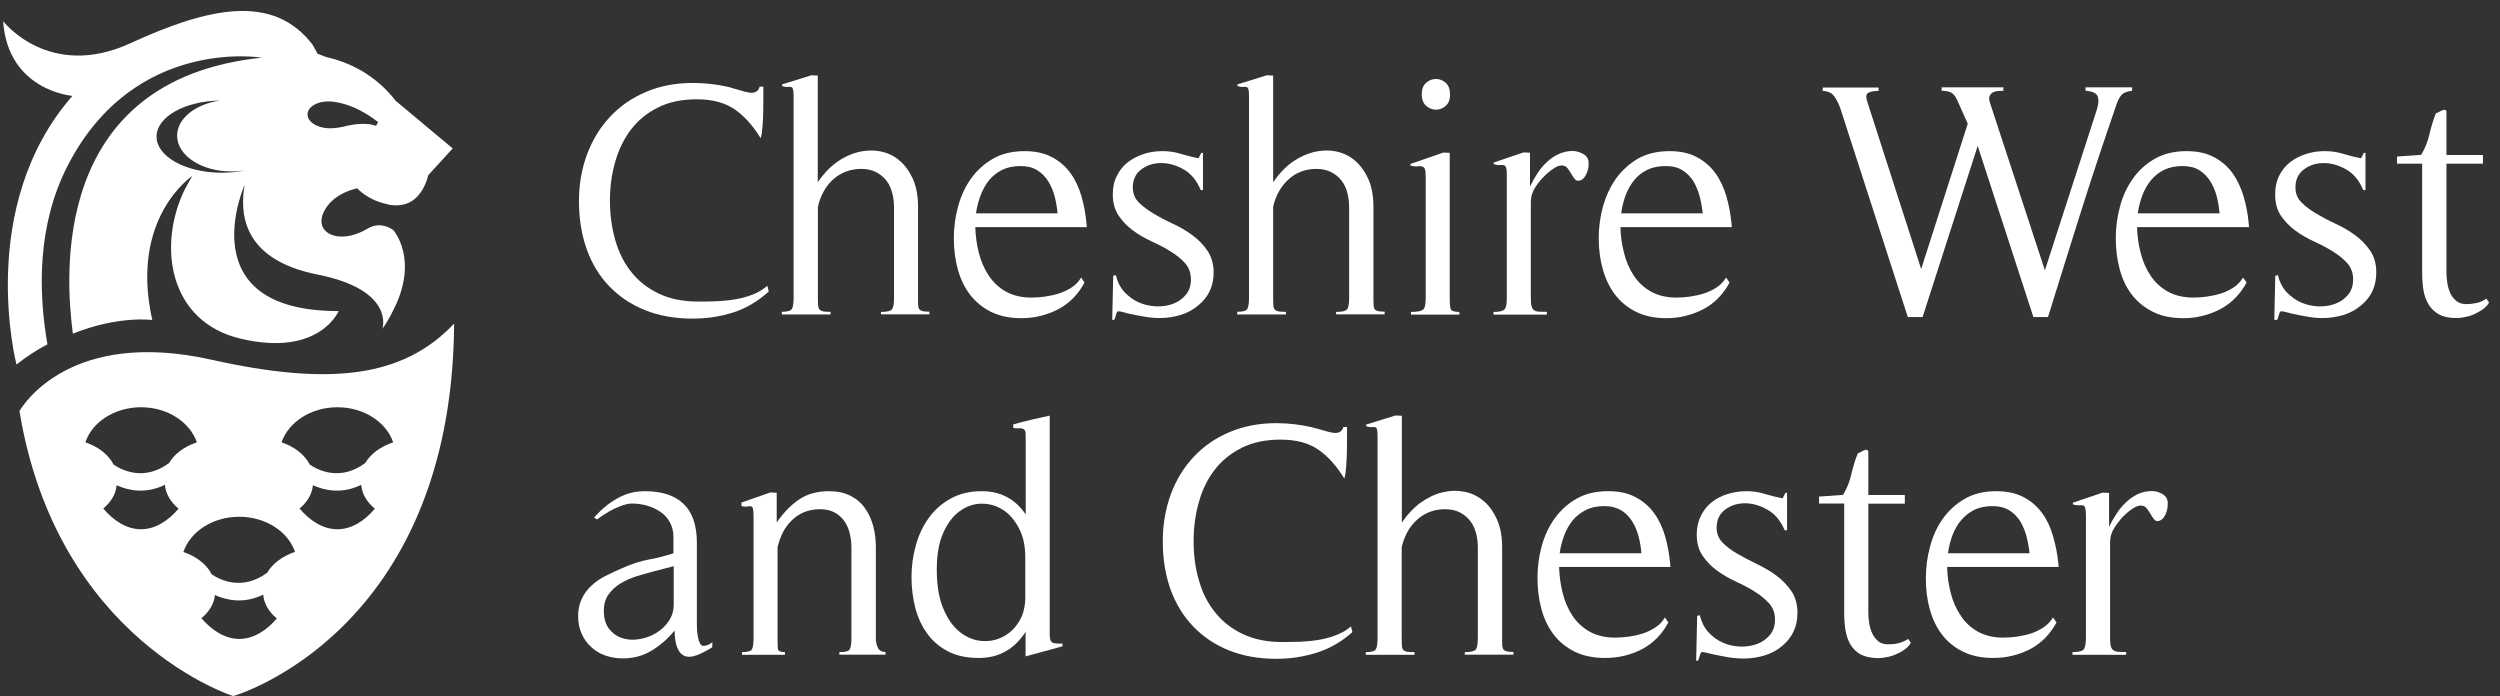
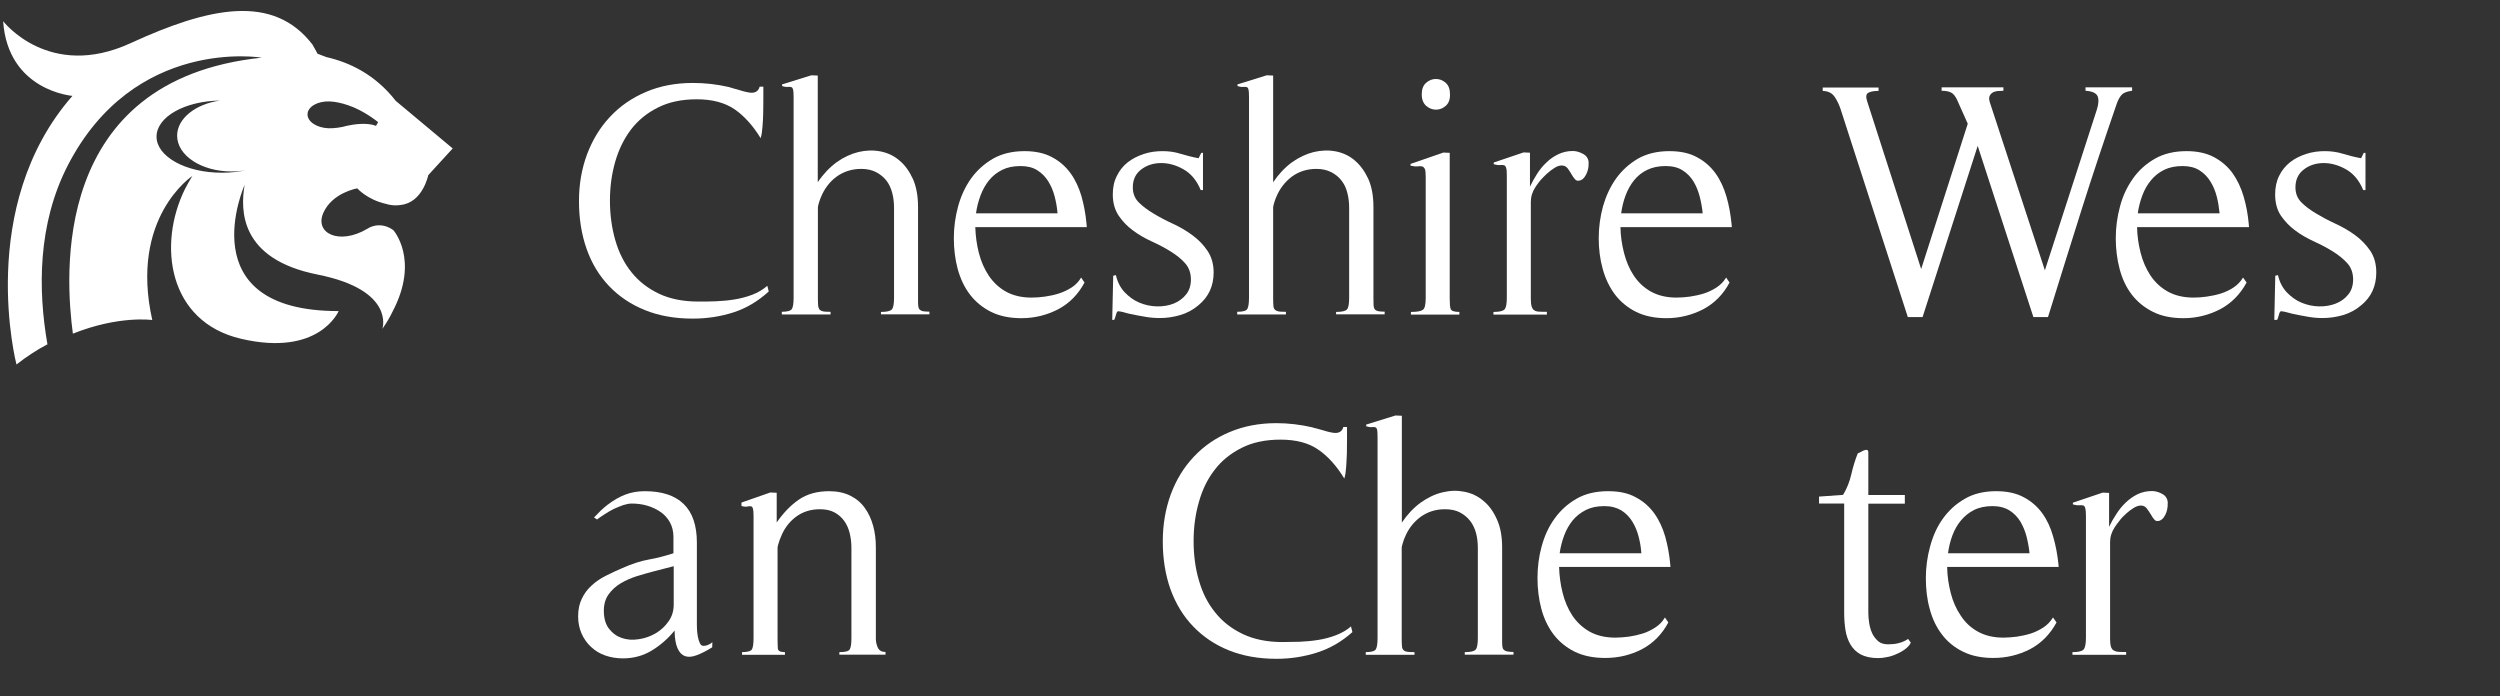
<svg xmlns="http://www.w3.org/2000/svg" width="176" height="49" viewBox="0 0 176 49" fill="none">
  <rect x="0" y="0" width="176" height="49" fill="#333333" stroke="none" />
  <path d="M51.61 22C50.7 22.29 49.75 22.43 48.77 22.43C47.51 22.43 46.38 22.23 45.4 21.83C44.41 21.43 43.58 20.87 42.88 20.14C42.19 19.42 41.66 18.55 41.3 17.53C40.94 16.51 40.76 15.39 40.76 14.16C40.76 12.98 40.95 11.88 41.33 10.86C41.71 9.85 42.25 8.96 42.95 8.22C43.65 7.47 44.49 6.89 45.48 6.47C46.46 6.05 47.57 5.84 48.78 5.84C49.61 5.84 50.45 5.93 51.28 6.12C51.37 6.15 51.5 6.19 51.65 6.23C51.8 6.27 51.96 6.31 52.11 6.36C52.27 6.41 52.42 6.45 52.56 6.48C52.7 6.51 52.82 6.53 52.91 6.53C53.21 6.53 53.4 6.39 53.48 6.1H53.74C53.74 6.35 53.74 6.64 53.74 6.97C53.74 7.29 53.74 7.61 53.73 7.94C53.72 8.27 53.71 8.6 53.68 8.91C53.66 9.22 53.62 9.5 53.55 9.73C53 8.83 52.38 8.15 51.71 7.69C51.03 7.23 50.15 6.99 49.06 6.99C48 6.99 47.09 7.18 46.32 7.57C45.55 7.95 44.92 8.47 44.42 9.12C43.93 9.77 43.56 10.52 43.31 11.39C43.06 12.26 42.94 13.17 42.94 14.13C42.94 15.12 43.07 16.06 43.32 16.92C43.57 17.79 43.95 18.54 44.46 19.17C44.97 19.81 45.62 20.31 46.4 20.68C47.18 21.05 48.11 21.23 49.18 21.23C49.56 21.23 49.97 21.23 50.41 21.21C50.85 21.19 51.29 21.15 51.72 21.08C52.15 21.01 52.56 20.9 52.96 20.75C53.35 20.6 53.71 20.39 54.02 20.12L54.12 20.52C53.35 21.22 52.52 21.71 51.61 22Z" fill="white" />
  <path d="M62.02 22.15V21.96C62.43 21.96 62.68 21.9 62.79 21.78C62.89 21.66 62.94 21.39 62.94 20.97V14.63C62.94 14.26 62.9 13.9 62.81 13.57C62.72 13.24 62.59 12.95 62.4 12.71C62.21 12.47 61.97 12.27 61.68 12.12C61.39 11.97 61.04 11.89 60.63 11.89C59.97 11.89 59.39 12.08 58.89 12.44C58.39 12.81 58.03 13.3 57.79 13.89C57.76 13.95 57.72 14.07 57.66 14.25C57.61 14.42 57.58 14.54 57.58 14.6V21.03C57.58 21.25 57.59 21.43 57.6 21.55C57.62 21.67 57.66 21.76 57.72 21.82C57.78 21.87 57.87 21.91 57.99 21.93C58.11 21.95 58.27 21.95 58.47 21.95V22.14H55.04V21.95C55.43 21.95 55.67 21.88 55.75 21.75C55.83 21.62 55.87 21.35 55.87 20.96V6.85C55.87 6.58 55.86 6.4 55.83 6.3C55.8 6.2 55.76 6.15 55.7 6.13C55.64 6.11 55.55 6.11 55.45 6.12C55.35 6.13 55.22 6.11 55.06 6.06V5.94L57.12 5.3L57.57 5.32V12.83C57.96 12.25 58.41 11.78 58.9 11.42C59.39 11.07 59.91 10.83 60.44 10.7C60.96 10.58 61.48 10.56 61.99 10.66C62.49 10.76 62.94 10.97 63.32 11.3C63.71 11.62 64.02 12.06 64.27 12.6C64.51 13.14 64.63 13.8 64.63 14.57V21.02C64.63 21.23 64.63 21.38 64.64 21.51C64.65 21.63 64.68 21.72 64.73 21.78C64.79 21.84 64.87 21.89 64.98 21.91C65.09 21.93 65.24 21.94 65.43 21.94V22.13H62.02V22.15Z" fill="white" />
  <path d="M68.66 15.99C68.68 16.61 68.76 17.21 68.91 17.8C69.06 18.39 69.29 18.92 69.6 19.39C69.91 19.86 70.31 20.24 70.8 20.52C71.3 20.8 71.9 20.95 72.61 20.95C72.91 20.95 73.23 20.93 73.57 20.88C73.91 20.83 74.24 20.76 74.55 20.66C74.86 20.56 75.16 20.42 75.44 20.24C75.72 20.06 75.94 19.83 76.11 19.54L76.35 19.89C75.91 20.72 75.29 21.35 74.5 21.77C73.71 22.18 72.84 22.4 71.91 22.4C71.07 22.4 70.36 22.25 69.76 21.95C69.16 21.65 68.67 21.24 68.28 20.73C67.89 20.22 67.61 19.62 67.42 18.93C67.24 18.25 67.15 17.52 67.15 16.77C67.15 16.01 67.25 15.27 67.45 14.53C67.65 13.8 67.95 13.15 68.36 12.57C68.77 12 69.29 11.53 69.91 11.17C70.53 10.82 71.27 10.64 72.12 10.64C72.89 10.64 73.54 10.78 74.07 11.07C74.6 11.35 75.03 11.73 75.37 12.2C75.71 12.67 75.96 13.22 76.14 13.83C76.31 14.44 76.43 15.08 76.49 15.75L76.51 15.99H68.66ZM74.25 13.84C74.15 13.45 74 13.09 73.8 12.77C73.6 12.45 73.35 12.19 73.03 11.99C72.72 11.79 72.32 11.69 71.85 11.69C71.34 11.69 70.91 11.78 70.55 11.96C70.19 12.14 69.88 12.38 69.63 12.69C69.38 13 69.18 13.36 69.03 13.76C68.88 14.16 68.77 14.58 68.71 15.02H74.45C74.42 14.62 74.35 14.23 74.25 13.84Z" fill="white" />
  <path d="M78.3 22.55L78.37 19.41L78.56 19.37C78.67 19.86 78.88 20.26 79.18 20.58C79.49 20.9 79.83 21.15 80.22 21.31C80.61 21.47 81.01 21.56 81.45 21.57C81.88 21.58 82.28 21.51 82.63 21.37C82.98 21.23 83.27 21.02 83.5 20.73C83.73 20.45 83.84 20.09 83.84 19.67C83.84 19.22 83.7 18.83 83.43 18.53C83.16 18.22 82.81 17.95 82.41 17.7C82.01 17.45 81.57 17.22 81.09 17C80.61 16.78 80.17 16.53 79.77 16.23C79.37 15.94 79.03 15.59 78.76 15.19C78.49 14.79 78.34 14.29 78.34 13.69C78.34 13.2 78.43 12.76 78.63 12.38C78.82 11.99 79.07 11.68 79.4 11.42C79.72 11.17 80.1 10.98 80.52 10.84C80.94 10.7 81.38 10.64 81.84 10.64C82.3 10.64 82.72 10.7 83.12 10.83C83.53 10.95 83.94 11.06 84.38 11.14L84.57 10.76H84.69V13.38H84.53C84.25 12.7 83.84 12.21 83.3 11.91C82.77 11.61 82.23 11.47 81.7 11.48C81.17 11.49 80.72 11.64 80.33 11.94C79.94 12.24 79.75 12.66 79.75 13.19C79.75 13.62 79.89 13.97 80.17 14.25C80.45 14.53 80.8 14.79 81.22 15.04C81.63 15.29 82.09 15.53 82.59 15.76C83.09 15.99 83.54 16.26 83.96 16.57C84.38 16.88 84.73 17.24 85.01 17.66C85.29 18.08 85.44 18.59 85.44 19.18C85.44 20.14 85.08 20.91 84.37 21.49C83.99 21.81 83.57 22.04 83.09 22.18C82.62 22.32 82.14 22.39 81.65 22.39C81.29 22.39 80.93 22.36 80.56 22.29C80.2 22.23 79.83 22.16 79.47 22.08C79.35 22.05 79.22 22.02 79.1 21.98C78.97 21.95 78.85 21.92 78.72 21.91C78.66 21.91 78.6 22 78.56 22.18C78.51 22.36 78.47 22.47 78.44 22.52H78.3V22.55Z" fill="white" />
  <path d="M94.06 22.15V21.96C94.47 21.96 94.73 21.9 94.83 21.78C94.93 21.66 94.98 21.39 94.98 20.97V14.63C94.98 14.26 94.94 13.9 94.85 13.57C94.77 13.24 94.63 12.95 94.44 12.71C94.26 12.47 94.01 12.27 93.72 12.12C93.42 11.97 93.08 11.89 92.67 11.89C92.01 11.89 91.43 12.08 90.94 12.44C90.45 12.81 90.08 13.3 89.84 13.89C89.81 13.95 89.77 14.07 89.71 14.25C89.66 14.42 89.63 14.54 89.63 14.6V21.03C89.63 21.25 89.64 21.43 89.65 21.55C89.66 21.67 89.71 21.76 89.77 21.82C89.83 21.87 89.92 21.91 90.04 21.93C90.16 21.95 90.32 21.95 90.53 21.95V22.14H87.1V21.95C87.5 21.95 87.74 21.88 87.81 21.75C87.89 21.62 87.93 21.35 87.93 20.96V6.85C87.93 6.58 87.92 6.4 87.89 6.3C87.87 6.2 87.83 6.15 87.76 6.13C87.7 6.11 87.61 6.11 87.51 6.12C87.41 6.13 87.28 6.11 87.12 6.06V5.94L89.18 5.3L89.63 5.32V12.83C90.02 12.25 90.47 11.78 90.96 11.42C91.46 11.07 91.97 10.83 92.5 10.7C93.03 10.58 93.54 10.56 94.05 10.66C94.55 10.76 95 10.97 95.38 11.3C95.76 11.62 96.08 12.06 96.33 12.6C96.57 13.14 96.69 13.8 96.69 14.57V21.02C96.69 21.23 96.7 21.38 96.7 21.51C96.71 21.63 96.74 21.72 96.79 21.78C96.84 21.84 96.93 21.89 97.04 21.91C97.15 21.93 97.3 21.94 97.48 21.94V22.13H94.06V22.15Z" fill="white" />
  <path d="M99.33 22.15V21.96C99.76 21.96 100.03 21.91 100.17 21.81C100.31 21.71 100.37 21.43 100.37 20.97V12.44C100.37 12.17 100.35 11.99 100.31 11.9C100.27 11.81 100.21 11.75 100.13 11.72C100.05 11.7 99.94 11.69 99.81 11.71C99.67 11.73 99.51 11.71 99.3 11.66V11.54L101.61 10.74L102.06 10.76V21.04C102.06 21.39 102.08 21.63 102.13 21.76C102.18 21.89 102.38 21.96 102.74 21.96V22.15H99.33ZM101.78 7.45C101.58 7.63 101.35 7.72 101.09 7.72C100.84 7.72 100.61 7.63 100.4 7.45C100.2 7.27 100.09 7 100.09 6.64C100.09 6.28 100.19 6.01 100.4 5.83C100.6 5.65 100.83 5.56 101.09 5.56C101.34 5.56 101.57 5.65 101.78 5.83C101.98 6.01 102.08 6.28 102.08 6.64C102.09 6.99 101.99 7.27 101.78 7.45Z" fill="white" />
  <path d="M108.91 22.15H105.14V21.96C105.55 21.96 105.81 21.9 105.92 21.78C106.03 21.66 106.08 21.39 106.08 20.97V12.34C106.08 12.09 106.07 11.91 106.03 11.81C106 11.71 105.95 11.65 105.88 11.63C105.81 11.61 105.71 11.61 105.59 11.62C105.47 11.63 105.33 11.61 105.16 11.56V11.44L107.26 10.73L107.71 10.75V13.14C107.85 12.84 108.02 12.54 108.21 12.24C108.4 11.94 108.62 11.67 108.87 11.44C109.11 11.2 109.39 11.01 109.7 10.86C110.01 10.71 110.35 10.63 110.72 10.63C110.94 10.63 111.18 10.69 111.42 10.82C111.67 10.94 111.81 11.14 111.84 11.41C111.84 11.49 111.84 11.59 111.83 11.72C111.82 11.84 111.79 11.97 111.74 12.11C111.69 12.24 111.63 12.36 111.55 12.47C111.47 12.58 111.37 12.66 111.25 12.7C111.08 12.75 110.96 12.72 110.88 12.62C110.79 12.52 110.7 12.39 110.63 12.26C110.55 12.12 110.46 11.98 110.36 11.85C110.26 11.72 110.12 11.65 109.95 11.65C109.79 11.65 109.62 11.7 109.44 11.82C109.26 11.93 109.09 12.06 108.91 12.22C108.74 12.38 108.58 12.54 108.43 12.71C108.29 12.89 108.18 13.03 108.1 13.16C107.88 13.49 107.77 13.84 107.77 14.22C107.77 14.58 107.77 14.95 107.77 15.31V21.03C107.77 21.27 107.79 21.45 107.83 21.58C107.87 21.71 107.93 21.8 108.02 21.85C108.1 21.9 108.22 21.94 108.35 21.94C108.49 21.95 108.67 21.95 108.9 21.95V22.15H108.91Z" fill="white" />
  <path d="M114.08 15.99C114.09 16.61 114.18 17.21 114.33 17.8C114.48 18.39 114.7 18.92 115.01 19.39C115.32 19.86 115.72 20.24 116.21 20.52C116.71 20.8 117.31 20.95 118.02 20.95C118.32 20.95 118.63 20.93 118.98 20.88C119.31 20.83 119.64 20.76 119.96 20.66C120.27 20.56 120.56 20.42 120.84 20.24C121.12 20.06 121.34 19.83 121.52 19.54L121.76 19.89C121.32 20.72 120.7 21.35 119.91 21.77C119.11 22.18 118.25 22.4 117.32 22.4C116.49 22.4 115.77 22.25 115.17 21.95C114.57 21.65 114.08 21.24 113.69 20.73C113.31 20.22 113.02 19.62 112.83 18.93C112.64 18.25 112.55 17.52 112.55 16.77C112.55 16.01 112.65 15.27 112.85 14.53C113.06 13.8 113.36 13.15 113.77 12.57C114.18 12 114.7 11.53 115.31 11.17C115.93 10.82 116.67 10.64 117.52 10.64C118.3 10.64 118.95 10.78 119.47 11.07C120 11.35 120.43 11.73 120.77 12.2C121.11 12.67 121.36 13.22 121.54 13.83C121.72 14.44 121.83 15.08 121.9 15.75L121.92 15.99H114.08ZM119.66 13.84C119.56 13.45 119.41 13.09 119.22 12.77C119.02 12.45 118.77 12.19 118.45 11.99C118.14 11.79 117.74 11.69 117.26 11.69C116.76 11.69 116.33 11.78 115.96 11.96C115.59 12.14 115.29 12.38 115.04 12.69C114.79 13 114.59 13.36 114.44 13.76C114.29 14.16 114.19 14.58 114.13 15.02H119.87C119.83 14.62 119.76 14.23 119.66 13.84Z" fill="white" />
  <path d="M149.41 6.63C149.27 6.76 149.14 6.97 149.03 7.27C148.17 9.77 147.33 12.27 146.54 14.77C145.75 17.27 144.97 19.78 144.18 22.32H143.15L139.23 10.27L135.35 22.32H134.31L129.56 7.63C129.45 7.31 129.31 7.04 129.14 6.79C128.97 6.55 128.69 6.41 128.32 6.4V6.16H132.25V6.4C131.94 6.4 131.69 6.44 131.53 6.53C131.36 6.62 131.34 6.84 131.47 7.2L135.25 18.94L138.53 8.71L137.77 7.01C137.64 6.74 137.5 6.58 137.33 6.5C137.17 6.43 136.95 6.39 136.69 6.39V6.15H141.04V6.39C140.9 6.39 140.75 6.4 140.61 6.41C140.47 6.43 140.35 6.47 140.26 6.53C140.17 6.59 140.1 6.68 140.06 6.78C140.02 6.88 140.03 7.03 140.09 7.22L143.96 19.03L147.62 7.71C147.75 7.3 147.76 6.99 147.67 6.77C147.57 6.55 147.29 6.42 146.82 6.39V6.15H150.1V6.39C149.78 6.43 149.55 6.51 149.41 6.63Z" fill="white" />
  <path d="M150.45 15.99C150.46 16.61 150.55 17.21 150.7 17.8C150.85 18.39 151.08 18.92 151.39 19.39C151.7 19.86 152.11 20.24 152.6 20.52C153.1 20.8 153.71 20.95 154.42 20.95C154.72 20.95 155.04 20.93 155.37 20.88C155.71 20.83 156.04 20.76 156.36 20.66C156.67 20.56 156.97 20.42 157.24 20.24C157.51 20.06 157.74 19.83 157.91 19.54L158.16 19.89C157.71 20.72 157.09 21.35 156.3 21.77C155.5 22.18 154.64 22.4 153.72 22.4C152.87 22.4 152.15 22.25 151.56 21.95C150.96 21.65 150.46 21.24 150.07 20.73C149.68 20.22 149.4 19.62 149.22 18.93C149.04 18.25 148.95 17.52 148.95 16.77C148.95 16.01 149.05 15.27 149.25 14.53C149.44 13.8 149.75 13.15 150.16 12.57C150.56 12 151.08 11.53 151.71 11.17C152.33 10.82 153.07 10.64 153.93 10.64C154.7 10.64 155.34 10.78 155.88 11.07C156.4 11.35 156.84 11.73 157.18 12.2C157.51 12.67 157.77 13.22 157.95 13.83C158.13 14.44 158.25 15.08 158.31 15.75L158.33 15.99H150.45ZM156.06 13.84C155.96 13.45 155.81 13.09 155.61 12.77C155.41 12.45 155.16 12.19 154.84 11.99C154.53 11.79 154.13 11.69 153.66 11.69C153.15 11.69 152.72 11.78 152.35 11.96C151.99 12.14 151.68 12.38 151.43 12.69C151.17 13 150.97 13.36 150.82 13.76C150.67 14.16 150.56 14.58 150.5 15.02H156.26C156.22 14.62 156.16 14.23 156.06 13.84Z" fill="white" />
  <path d="M160.11 22.55L160.18 19.41L160.37 19.37C160.48 19.86 160.69 20.26 160.99 20.58C161.3 20.9 161.64 21.15 162.03 21.31C162.42 21.47 162.82 21.56 163.26 21.57C163.69 21.58 164.09 21.51 164.44 21.37C164.8 21.23 165.09 21.02 165.32 20.73C165.55 20.45 165.66 20.09 165.66 19.67C165.66 19.22 165.52 18.83 165.25 18.53C164.97 18.22 164.63 17.95 164.23 17.7C163.83 17.45 163.39 17.22 162.91 17C162.43 16.78 161.99 16.53 161.59 16.23C161.19 15.94 160.86 15.59 160.58 15.19C160.31 14.79 160.17 14.29 160.17 13.69C160.17 13.2 160.26 12.76 160.45 12.38C160.64 11.99 160.9 11.68 161.22 11.42C161.54 11.17 161.92 10.98 162.34 10.84C162.77 10.7 163.21 10.64 163.66 10.64C164.12 10.64 164.54 10.7 164.96 10.83C165.36 10.95 165.78 11.06 166.22 11.14L166.41 10.76H166.53V13.38H166.37C166.09 12.7 165.68 12.21 165.14 11.91C164.6 11.61 164.06 11.47 163.54 11.48C163.02 11.49 162.56 11.64 162.18 11.94C161.79 12.24 161.6 12.66 161.6 13.19C161.6 13.62 161.74 13.97 162.02 14.25C162.3 14.53 162.65 14.79 163.07 15.04C163.49 15.29 163.94 15.53 164.44 15.76C164.94 15.99 165.4 16.26 165.82 16.57C166.24 16.88 166.58 17.24 166.87 17.66C167.15 18.08 167.29 18.59 167.29 19.18C167.29 20.14 166.94 20.91 166.23 21.49C165.85 21.81 165.43 22.04 164.96 22.18C164.48 22.32 164 22.39 163.51 22.39C163.15 22.39 162.79 22.36 162.43 22.29C162.07 22.23 161.71 22.16 161.35 22.08C161.22 22.05 161.1 22.02 160.97 21.98C160.85 21.95 160.72 21.92 160.59 21.91C160.53 21.91 160.47 22 160.43 22.18C160.38 22.36 160.34 22.47 160.31 22.52H160.11V22.55Z" fill="white" />
-   <path d="M174.8 21.77C174.61 21.9 174.41 22.02 174.2 22.11C173.99 22.21 173.77 22.28 173.54 22.32C173.31 22.37 173.1 22.39 172.92 22.39C172.41 22.39 172.01 22.3 171.7 22.13C171.38 21.95 171.15 21.72 170.97 21.43C170.8 21.14 170.67 20.8 170.61 20.42C170.55 20.03 170.52 19.63 170.52 19.2V11.52H168.75V11.02L170.45 10.9C170.72 10.46 170.91 9.98 171.03 9.46C171.15 8.94 171.3 8.44 171.49 7.97C171.56 7.96 171.63 7.92 171.71 7.88C171.79 7.83 171.87 7.79 171.95 7.76C172.03 7.73 172.09 7.72 172.15 7.74C172.21 7.76 172.23 7.81 172.23 7.91V10.91H174.8V11.52H172.23V19.2C172.23 19.42 172.25 19.66 172.29 19.92C172.33 20.18 172.4 20.42 172.5 20.64C172.6 20.86 172.75 21.04 172.93 21.19C173.11 21.34 173.35 21.41 173.62 21.41C173.87 21.41 174.12 21.38 174.35 21.33C174.59 21.28 174.82 21.18 175.04 21.03L175.23 21.29C175.13 21.48 174.99 21.63 174.8 21.77Z" fill="white" />
  <path d="M50.14 45.57C49.73 45.83 49.36 46.01 49.04 46.13C48.72 46.25 48.45 46.27 48.22 46.19C48 46.11 47.83 45.93 47.7 45.64C47.57 45.36 47.5 44.94 47.49 44.39C47.03 44.96 46.49 45.43 45.88 45.8C45.27 46.17 44.59 46.35 43.85 46.35C43.41 46.35 43 46.28 42.62 46.15C42.24 46.02 41.91 45.82 41.63 45.56C41.34 45.3 41.12 44.99 40.95 44.62C40.79 44.26 40.7 43.85 40.7 43.39C40.7 42.91 40.79 42.5 40.96 42.15C41.13 41.79 41.36 41.48 41.65 41.22C41.93 40.96 42.26 40.73 42.64 40.54C43.02 40.35 43.41 40.16 43.82 39.99C44.49 39.69 45.12 39.49 45.68 39.39C46.25 39.29 46.82 39.14 47.41 38.95V37.79C47.41 37.4 47.32 37.05 47.15 36.75C46.98 36.45 46.75 36.2 46.47 36.02C46.19 35.83 45.88 35.69 45.53 35.59C45.18 35.49 44.82 35.45 44.48 35.45C44.29 35.45 44.09 35.49 43.87 35.56C43.65 35.64 43.43 35.73 43.21 35.83C42.99 35.94 42.78 36.06 42.57 36.2C42.37 36.33 42.19 36.45 42.03 36.57L41.82 36.43C41.98 36.26 42.14 36.1 42.29 35.95C42.45 35.8 42.61 35.66 42.78 35.53C43.19 35.22 43.6 34.98 44.02 34.82C44.44 34.66 44.9 34.58 45.4 34.58C46.6 34.58 47.51 34.88 48.13 35.48C48.75 36.08 49.06 36.99 49.06 38.2V43.99C49.06 44.07 49.07 44.19 49.07 44.34C49.08 44.5 49.1 44.66 49.13 44.83C49.17 45.01 49.21 45.16 49.27 45.28C49.33 45.41 49.42 45.47 49.53 45.47C49.63 45.47 49.73 45.45 49.85 45.4C49.97 45.35 50.07 45.29 50.15 45.21L50.14 45.57ZM45.96 40.24C45.6 40.34 45.22 40.44 44.81 40.57C44.41 40.7 44.04 40.86 43.69 41.07C43.34 41.28 43.06 41.54 42.84 41.85C42.62 42.16 42.51 42.54 42.51 42.99C42.51 43.53 42.63 43.95 42.88 44.27C43.12 44.58 43.43 44.8 43.79 44.92C44.15 45.04 44.54 45.07 44.97 45C45.39 44.94 45.79 44.8 46.15 44.59C46.51 44.38 46.82 44.1 47.06 43.75C47.31 43.41 47.43 43 47.43 42.55V39.86L45.96 40.24Z" fill="white" />
  <path d="M59.09 46.1V45.91C59.5 45.91 59.74 45.85 59.82 45.72C59.9 45.59 59.94 45.32 59.94 44.91V38.58C59.94 38.21 59.9 37.87 59.82 37.54C59.74 37.21 59.61 36.92 59.43 36.67C59.25 36.42 59.02 36.22 58.74 36.07C58.46 35.92 58.12 35.85 57.72 35.85C57.05 35.85 56.48 36.04 56 36.41C55.52 36.78 55.17 37.27 54.95 37.86C54.92 37.93 54.87 38.04 54.82 38.22C54.76 38.4 54.74 38.51 54.74 38.57V44.99C54.74 45.26 54.75 45.48 54.76 45.65C54.77 45.83 54.94 45.91 55.26 45.91V46.1H52.24V45.91C52.63 45.91 52.86 45.84 52.94 45.71C53.01 45.57 53.05 45.31 53.05 44.91V36.29C53.05 36.04 53.03 35.87 53 35.78C52.97 35.7 52.92 35.65 52.86 35.64C52.8 35.63 52.71 35.64 52.6 35.66C52.49 35.68 52.36 35.67 52.2 35.62V35.38L54.23 34.67L54.68 34.69V36.78C55.14 36.12 55.65 35.58 56.23 35.18C56.81 34.78 57.52 34.58 58.37 34.58C58.95 34.58 59.45 34.69 59.87 34.9C60.29 35.11 60.63 35.4 60.89 35.77C61.15 36.13 61.34 36.55 61.47 37.02C61.6 37.49 61.66 37.99 61.66 38.53V44.97C61.66 45.19 61.71 45.4 61.8 45.6C61.9 45.8 62.08 45.9 62.34 45.9V46.09H59.09V46.1Z" fill="white" />
-   <path d="M72.2 46.21V44.48C71.41 45.71 70.32 46.32 68.92 46.32C68.07 46.32 67.34 46.17 66.75 45.86C66.15 45.55 65.66 45.14 65.28 44.61C64.9 44.09 64.62 43.49 64.44 42.8C64.26 42.11 64.17 41.38 64.17 40.63C64.17 39.87 64.27 39.13 64.47 38.41C64.67 37.68 64.97 37.04 65.38 36.47C65.79 35.9 66.3 35.44 66.93 35.1C67.55 34.75 68.28 34.58 69.12 34.58C70.44 34.58 71.47 35.13 72.21 36.21V30.9C72.21 30.77 72.21 30.63 72.2 30.46C72.19 30.3 72.1 30.2 71.93 30.16C71.83 30.15 71.74 30.14 71.64 30.15C71.55 30.16 71.44 30.15 71.33 30.12V29.88C71.44 29.85 71.63 29.8 71.91 29.72C72.19 29.65 72.47 29.58 72.77 29.51C73.07 29.44 73.45 29.36 73.9 29.26V44.71C73.9 45.03 73.98 45.21 74.15 45.26C74.32 45.31 74.53 45.32 74.8 45.31V45.5L72.2 46.21ZM72.18 39.24C72.18 38.43 72.03 37.73 71.72 37.16C71.41 36.58 71.03 36.15 70.57 35.87C70.1 35.58 69.6 35.45 69.07 35.46C68.54 35.47 68.03 35.65 67.57 35.98C67.1 36.31 66.72 36.82 66.41 37.5C66.1 38.18 65.95 39.05 65.95 40.09C65.95 41.2 66.1 42.13 66.41 42.85C66.72 43.58 67.1 44.12 67.57 44.49C68.03 44.86 68.54 45.07 69.07 45.12C69.61 45.17 70.11 45.08 70.57 44.85C71.03 44.62 71.42 44.27 71.72 43.79C72.03 43.31 72.18 42.72 72.18 42.03V39.24Z" fill="white" />
  <path d="M92.72 45.94C91.81 46.23 90.86 46.38 89.87 46.38C88.61 46.38 87.49 46.18 86.5 45.78C85.51 45.38 84.68 44.81 83.99 44.09C83.3 43.37 82.77 42.5 82.4 41.48C82.04 40.46 81.86 39.34 81.86 38.11C81.86 36.93 82.05 35.83 82.42 34.81C82.8 33.79 83.33 32.91 84.04 32.16C84.74 31.41 85.58 30.83 86.56 30.42C87.55 30 88.65 29.79 89.86 29.79C90.7 29.79 91.53 29.89 92.37 30.08C92.46 30.11 92.59 30.15 92.74 30.18C92.89 30.22 93.04 30.27 93.2 30.31C93.35 30.36 93.51 30.4 93.65 30.43C93.79 30.46 93.91 30.48 94.01 30.48C94.31 30.48 94.5 30.34 94.57 30.06H94.83C94.83 30.31 94.83 30.6 94.83 30.93C94.83 31.24 94.83 31.57 94.82 31.9C94.81 32.23 94.79 32.55 94.77 32.87C94.75 33.18 94.71 33.46 94.64 33.69C94.09 32.79 93.48 32.11 92.8 31.65C92.12 31.18 91.24 30.95 90.15 30.95C89.1 30.95 88.18 31.14 87.41 31.53C86.64 31.92 86 32.43 85.51 33.08C85.01 33.72 84.64 34.48 84.4 35.35C84.15 36.22 84.03 37.13 84.03 38.09C84.03 39.08 84.15 40.01 84.41 40.88C84.66 41.75 85.04 42.5 85.56 43.13C86.07 43.77 86.72 44.27 87.5 44.64C88.28 45.01 89.21 45.2 90.28 45.2C90.66 45.2 91.07 45.19 91.5 45.18C91.94 45.16 92.38 45.12 92.81 45.05C93.24 44.98 93.66 44.87 94.05 44.72C94.44 44.57 94.8 44.37 95.11 44.1L95.21 44.5C94.46 45.17 93.63 45.65 92.72 45.94Z" fill="white" />
  <path d="M103.12 46.1V45.91C103.53 45.91 103.78 45.85 103.89 45.73C103.99 45.61 104.04 45.34 104.04 44.91V38.58C104.04 38.2 104 37.85 103.91 37.52C103.82 37.19 103.68 36.9 103.49 36.66C103.3 36.42 103.06 36.22 102.77 36.07C102.48 35.92 102.13 35.85 101.72 35.85C101.06 35.85 100.48 36.04 99.98 36.41C99.49 36.78 99.12 37.27 98.89 37.86C98.85 37.93 98.82 38.04 98.76 38.22C98.7 38.4 98.68 38.51 98.68 38.57V44.99C98.68 45.21 98.69 45.39 98.7 45.51C98.71 45.64 98.76 45.73 98.82 45.78C98.88 45.84 98.98 45.87 99.09 45.89C99.21 45.9 99.37 45.91 99.58 45.91V46.1H96.15V45.91C96.54 45.91 96.78 45.84 96.86 45.71C96.94 45.57 96.98 45.31 96.98 44.91V30.79C96.98 30.52 96.97 30.34 96.95 30.25C96.92 30.15 96.88 30.1 96.82 30.08C96.76 30.06 96.67 30.06 96.57 30.07C96.47 30.08 96.34 30.06 96.18 30.01V29.89L98.24 29.25L98.69 29.27V36.79C99.08 36.21 99.53 35.74 100.02 35.38C100.52 35.03 101.03 34.78 101.56 34.66C102.09 34.53 102.6 34.52 103.1 34.62C103.6 34.72 104.05 34.93 104.43 35.26C104.83 35.58 105.14 36.02 105.38 36.56C105.63 37.1 105.75 37.76 105.75 38.53V44.97C105.75 45.18 105.75 45.34 105.76 45.46C105.77 45.58 105.8 45.67 105.85 45.73C105.91 45.79 105.99 45.84 106.1 45.86C106.21 45.88 106.36 45.9 106.55 45.9V46.09H103.12V46.1Z" fill="white" />
  <path d="M109.76 39.93C109.78 40.55 109.86 41.15 110.01 41.74C110.16 42.33 110.38 42.86 110.69 43.33C111 43.8 111.41 44.18 111.9 44.46C112.39 44.74 113.01 44.89 113.72 44.89C114.02 44.89 114.34 44.86 114.67 44.82C115.01 44.77 115.33 44.7 115.65 44.6C115.97 44.5 116.26 44.35 116.54 44.17C116.82 43.99 117.04 43.76 117.21 43.47L117.45 43.82C117.01 44.65 116.39 45.28 115.6 45.7C114.81 46.11 113.95 46.32 113.01 46.32C112.16 46.32 111.45 46.17 110.84 45.87C110.24 45.57 109.75 45.16 109.36 44.65C108.98 44.14 108.69 43.54 108.51 42.86C108.33 42.18 108.24 41.45 108.24 40.7C108.24 39.94 108.33 39.2 108.53 38.47C108.73 37.73 109.03 37.08 109.44 36.51C109.85 35.94 110.36 35.47 110.99 35.11C111.62 34.75 112.35 34.58 113.22 34.58C114 34.58 114.64 34.72 115.16 35.01C115.69 35.29 116.12 35.67 116.46 36.14C116.8 36.61 117.05 37.16 117.23 37.77C117.4 38.38 117.52 39.02 117.58 39.68L117.6 39.91H109.76V39.93ZM115.36 37.78C115.26 37.39 115.11 37.03 114.91 36.71C114.71 36.39 114.46 36.13 114.14 35.93C113.82 35.74 113.43 35.63 112.96 35.63C112.44 35.63 112.01 35.72 111.65 35.9C111.29 36.08 110.97 36.33 110.72 36.63C110.47 36.94 110.27 37.29 110.12 37.69C109.97 38.09 109.86 38.51 109.8 38.95H115.55C115.53 38.57 115.46 38.17 115.36 37.78Z" fill="white" />
-   <path d="M119.41 46.5L119.48 43.36L119.67 43.31C119.78 43.8 119.99 44.2 120.29 44.53C120.6 44.85 120.94 45.1 121.33 45.26C121.72 45.43 122.13 45.51 122.56 45.52C122.99 45.53 123.38 45.46 123.74 45.32C124.09 45.18 124.38 44.97 124.62 44.68C124.85 44.4 124.96 44.04 124.96 43.62C124.96 43.16 124.82 42.78 124.54 42.47C124.26 42.17 123.93 41.89 123.52 41.64C123.12 41.39 122.68 41.16 122.2 40.94C121.72 40.72 121.28 40.46 120.88 40.17C120.48 39.88 120.14 39.53 119.87 39.13C119.59 38.73 119.45 38.23 119.45 37.63C119.45 37.14 119.55 36.71 119.74 36.32C119.93 35.93 120.18 35.61 120.5 35.36C120.82 35.11 121.19 34.91 121.62 34.78C122.05 34.65 122.49 34.58 122.94 34.58C123.39 34.58 123.83 34.64 124.23 34.77C124.64 34.89 125.06 35 125.5 35.08L125.69 34.7H125.81V37.33H125.64C125.35 36.65 124.95 36.16 124.4 35.87C123.87 35.57 123.33 35.42 122.81 35.43C122.28 35.44 121.83 35.59 121.43 35.89C121.05 36.19 120.85 36.61 120.85 37.14C120.85 37.56 120.99 37.92 121.27 38.2C121.55 38.49 121.91 38.75 122.32 38.99C122.74 39.23 123.19 39.47 123.69 39.71C124.19 39.95 124.65 40.22 125.07 40.53C125.48 40.84 125.83 41.2 126.12 41.62C126.4 42.04 126.54 42.55 126.54 43.14C126.54 44.1 126.19 44.87 125.48 45.46C125.11 45.78 124.68 46.01 124.2 46.15C123.73 46.29 123.24 46.36 122.76 46.36C122.39 46.36 122.03 46.33 121.67 46.27C121.31 46.21 120.95 46.14 120.59 46.06C120.46 46.03 120.34 46 120.21 45.97C120.09 45.94 119.96 45.91 119.83 45.9C119.76 45.9 119.71 45.99 119.66 46.17C119.61 46.35 119.57 46.46 119.54 46.51H119.41V46.5Z" fill="white" />
  <path d="M134.11 45.71C133.92 45.85 133.72 45.96 133.5 46.05C133.29 46.15 133.07 46.22 132.84 46.26C132.61 46.31 132.4 46.33 132.22 46.33C131.72 46.33 131.31 46.24 130.99 46.07C130.68 45.9 130.44 45.66 130.27 45.37C130.1 45.08 129.98 44.73 129.92 44.35C129.86 43.97 129.83 43.56 129.83 43.13V35.45H128.06V34.96L129.75 34.84C130.02 34.4 130.21 33.92 130.33 33.4C130.45 32.88 130.6 32.38 130.79 31.91C130.85 31.9 130.92 31.86 131 31.82C131.08 31.77 131.16 31.73 131.24 31.7C131.33 31.67 131.39 31.66 131.45 31.68C131.5 31.7 131.53 31.75 131.53 31.85V34.85H134.1V35.46H131.53V43.14C131.53 43.36 131.55 43.6 131.59 43.86C131.63 44.12 131.7 44.36 131.8 44.58C131.9 44.8 132.05 44.98 132.22 45.14C132.4 45.29 132.63 45.36 132.92 45.36C133.17 45.36 133.42 45.34 133.65 45.28C133.89 45.22 134.11 45.13 134.33 44.98L134.52 45.24C134.44 45.42 134.3 45.57 134.11 45.71Z" fill="white" />
  <path d="M137.08 39.93C137.09 40.55 137.18 41.15 137.33 41.74C137.48 42.33 137.71 42.86 138.03 43.33C138.33 43.8 138.73 44.18 139.23 44.46C139.73 44.74 140.33 44.89 141.04 44.89C141.34 44.89 141.65 44.86 141.99 44.82C142.32 44.77 142.65 44.7 142.97 44.6C143.28 44.5 143.58 44.35 143.86 44.17C144.13 43.99 144.35 43.76 144.53 43.47L144.78 43.82C144.33 44.65 143.71 45.28 142.92 45.7C142.12 46.11 141.26 46.32 140.33 46.32C139.49 46.32 138.78 46.17 138.18 45.87C137.57 45.57 137.08 45.16 136.7 44.65C136.31 44.14 136.03 43.54 135.85 42.86C135.66 42.18 135.58 41.45 135.58 40.7C135.58 39.94 135.68 39.2 135.88 38.47C136.08 37.73 136.37 37.08 136.78 36.51C137.19 35.94 137.7 35.47 138.33 35.11C138.95 34.75 139.69 34.58 140.53 34.58C141.3 34.58 141.95 34.72 142.48 35.01C143.01 35.29 143.44 35.67 143.78 36.14C144.12 36.61 144.37 37.16 144.54 37.77C144.72 38.38 144.84 39.02 144.91 39.68L144.93 39.91H137.08V39.93ZM142.67 37.78C142.57 37.39 142.42 37.03 142.23 36.71C142.03 36.39 141.78 36.13 141.46 35.93C141.15 35.74 140.75 35.63 140.28 35.63C139.78 35.63 139.34 35.72 138.98 35.9C138.62 36.08 138.31 36.33 138.06 36.63C137.8 36.94 137.6 37.29 137.45 37.69C137.3 38.09 137.2 38.51 137.14 38.95H142.88C142.84 38.57 142.77 38.17 142.67 37.78Z" fill="white" />
  <path d="M149.67 46.1H145.9V45.91C146.31 45.91 146.57 45.85 146.68 45.73C146.79 45.61 146.85 45.34 146.85 44.91V36.29C146.85 36.04 146.83 35.86 146.8 35.76C146.77 35.66 146.72 35.6 146.65 35.58C146.58 35.57 146.48 35.56 146.36 35.57C146.25 35.58 146.1 35.56 145.93 35.51V35.39L148.03 34.68L148.48 34.7V37.09C148.62 36.79 148.79 36.49 148.99 36.19C149.18 35.89 149.4 35.62 149.65 35.38C149.9 35.14 150.17 34.95 150.47 34.8C150.78 34.65 151.12 34.57 151.5 34.57C151.72 34.57 151.96 34.63 152.2 34.76C152.44 34.88 152.58 35.08 152.61 35.35C152.61 35.43 152.61 35.53 152.6 35.66C152.59 35.79 152.56 35.92 152.52 36.05C152.47 36.19 152.41 36.31 152.33 36.42C152.26 36.53 152.15 36.61 152.03 36.66C151.87 36.71 151.74 36.68 151.66 36.57C151.57 36.47 151.49 36.35 151.41 36.2C151.32 36.06 151.23 35.92 151.13 35.79C151.03 35.66 150.89 35.59 150.72 35.59C150.56 35.59 150.39 35.65 150.21 35.76C150.03 35.87 149.85 36 149.68 36.16C149.5 36.32 149.34 36.48 149.21 36.66C149.07 36.84 148.96 36.98 148.88 37.11C148.66 37.44 148.55 37.79 148.55 38.17C148.55 38.53 148.55 38.9 148.55 39.25V44.97C148.55 45.21 148.57 45.39 148.61 45.52C148.65 45.65 148.71 45.74 148.8 45.79C148.89 45.84 149 45.88 149.14 45.89C149.28 45.9 149.46 45.9 149.68 45.9V46.1H149.67Z" fill="white" />
-   <path d="M14.87 25.32C5.05 23.13 1.68 28.41 1.37 28.94C4.03 45.1 16.41 49 16.41 49L16.42 48.96L16.43 49C16.43 49 31.83 44.61 31.97 22.78C28.39 26.58 23.24 27.19 14.87 25.32ZM23.75 28.67C25.62 28.67 27.2 29.72 27.68 31.14C26.79 31.43 26.09 31.96 25.71 32.6C23.98 33.88 22.43 33.13 21.81 32.71C21.46 32.02 20.74 31.45 19.82 31.14C20.31 29.72 21.88 28.67 23.75 28.67ZM9.93 28.67C11.8 28.67 13.37 29.72 13.86 31.14C12.98 31.43 12.27 31.96 11.9 32.6C10.17 33.88 8.62 33.13 8 32.71C7.65 32.02 6.93 31.45 6.01 31.14C6.48 29.72 8.06 28.67 9.93 28.67ZM9.93 37.26C8.91 37.26 7.99 36.65 7.27 35.8C7.81 35.35 8.16 34.78 8.21 34.16C9.03 34.53 10.25 34.8 11.61 34.13C11.66 34.77 12.02 35.35 12.57 35.81C11.86 36.65 10.94 37.26 9.93 37.26ZM16.84 44.98C15.82 44.98 14.9 44.36 14.18 43.52C14.72 43.08 15.07 42.51 15.13 41.89C15.95 42.26 17.18 42.53 18.53 41.86C18.58 42.5 18.93 43.08 19.49 43.54C18.78 44.37 17.86 44.98 16.84 44.98ZM18.81 40.32C17.07 41.6 15.52 40.85 14.9 40.43C14.55 39.73 13.83 39.17 12.91 38.86C13.39 37.43 14.97 36.38 16.84 36.38C18.72 36.38 20.28 37.43 20.77 38.85C19.89 39.15 19.18 39.68 18.81 40.32ZM23.75 37.26C22.73 37.26 21.81 36.65 21.09 35.8C21.63 35.35 21.97 34.78 22.03 34.16C22.85 34.53 24.08 34.8 25.43 34.13C25.48 34.77 25.83 35.35 26.39 35.81C25.69 36.65 24.77 37.26 23.75 37.26Z" fill="white" />
  <path d="M27.86 7.1C26.42 5.25 24.61 4.39 22.98 4.02C22.78 3.94 22.57 3.86 22.35 3.78C22.35 3.78 22.23 3.53 22 3.14C19.23 -0.47 14.72 0.5 9.19 3.04C3.44 5.68 0.22 1.49 0.22 1.49C0.56 6.4 5.1 6.75 5.1 6.75C-1.73 14.55 1.16 25.66 1.16 25.66C1.89 25.09 2.61 24.62 3.34 24.24C2.67 20.41 2.65 15.77 4.77 11.65C9.46 2.54 18.43 4.06 18.43 4.06C3.47 5.62 4.62 19.61 5.13 23.49C8.38 22.19 10.72 22.53 10.72 22.53C9.1 15.31 13.54 12.39 13.54 12.39C13.35 12.7 13.18 13 13.03 13.29C11.07 17.25 11.85 22.66 16.97 23.85C22.49 25.14 23.84 21.9 23.84 21.9C13.24 21.91 17.22 13.02 17.22 13.02C16.92 14.8 16.87 18.24 22.36 19.33C27.85 20.42 26.92 23.15 26.92 23.15C27.22 22.72 27.46 22.31 27.65 21.91C29.55 18.28 27.69 16.2 27.69 16.2C26.7 15.5 25.87 16.1 25.87 16.1C23.89 17.28 22.13 16.43 22.76 14.99C23.39 13.56 25.15 13.26 25.15 13.26C25.15 13.26 25.86 14.06 27.16 14.35C27.24 14.37 27.31 14.39 27.39 14.41C27.69 14.47 27.96 14.47 28.2 14.43C29.76 14.27 30.15 12.33 30.15 12.33L31.87 10.45L27.86 7.1ZM15.61 12.16C13.07 12.16 11.02 11.02 11.02 9.62C11.02 8.23 13.01 7.11 15.49 7.08C13.77 7.32 12.47 8.34 12.47 9.55C12.47 10.95 14.18 12.07 16.29 12.07C16.66 12.07 17.01 12.04 17.35 11.97C16.82 12.1 16.23 12.16 15.61 12.16ZM26.47 8.86C25.85 8.61 24.91 8.75 24.45 8.85C24.01 8.98 23.51 9.04 23.13 9.03C22.29 9 21.63 8.56 21.65 8.03C21.67 7.51 22.36 7.11 23.2 7.14C23.58 7.15 24.08 7.26 24.51 7.41C25.63 7.78 26.62 8.6 26.62 8.6L26.47 8.86Z" fill="white" />
  <path d="M24.34 17.09C24.36 17.09 24.38 17.08 24.4 17.08C24.38 17.08 24.36 17.08 24.34 17.09Z" fill="white" />
</svg>